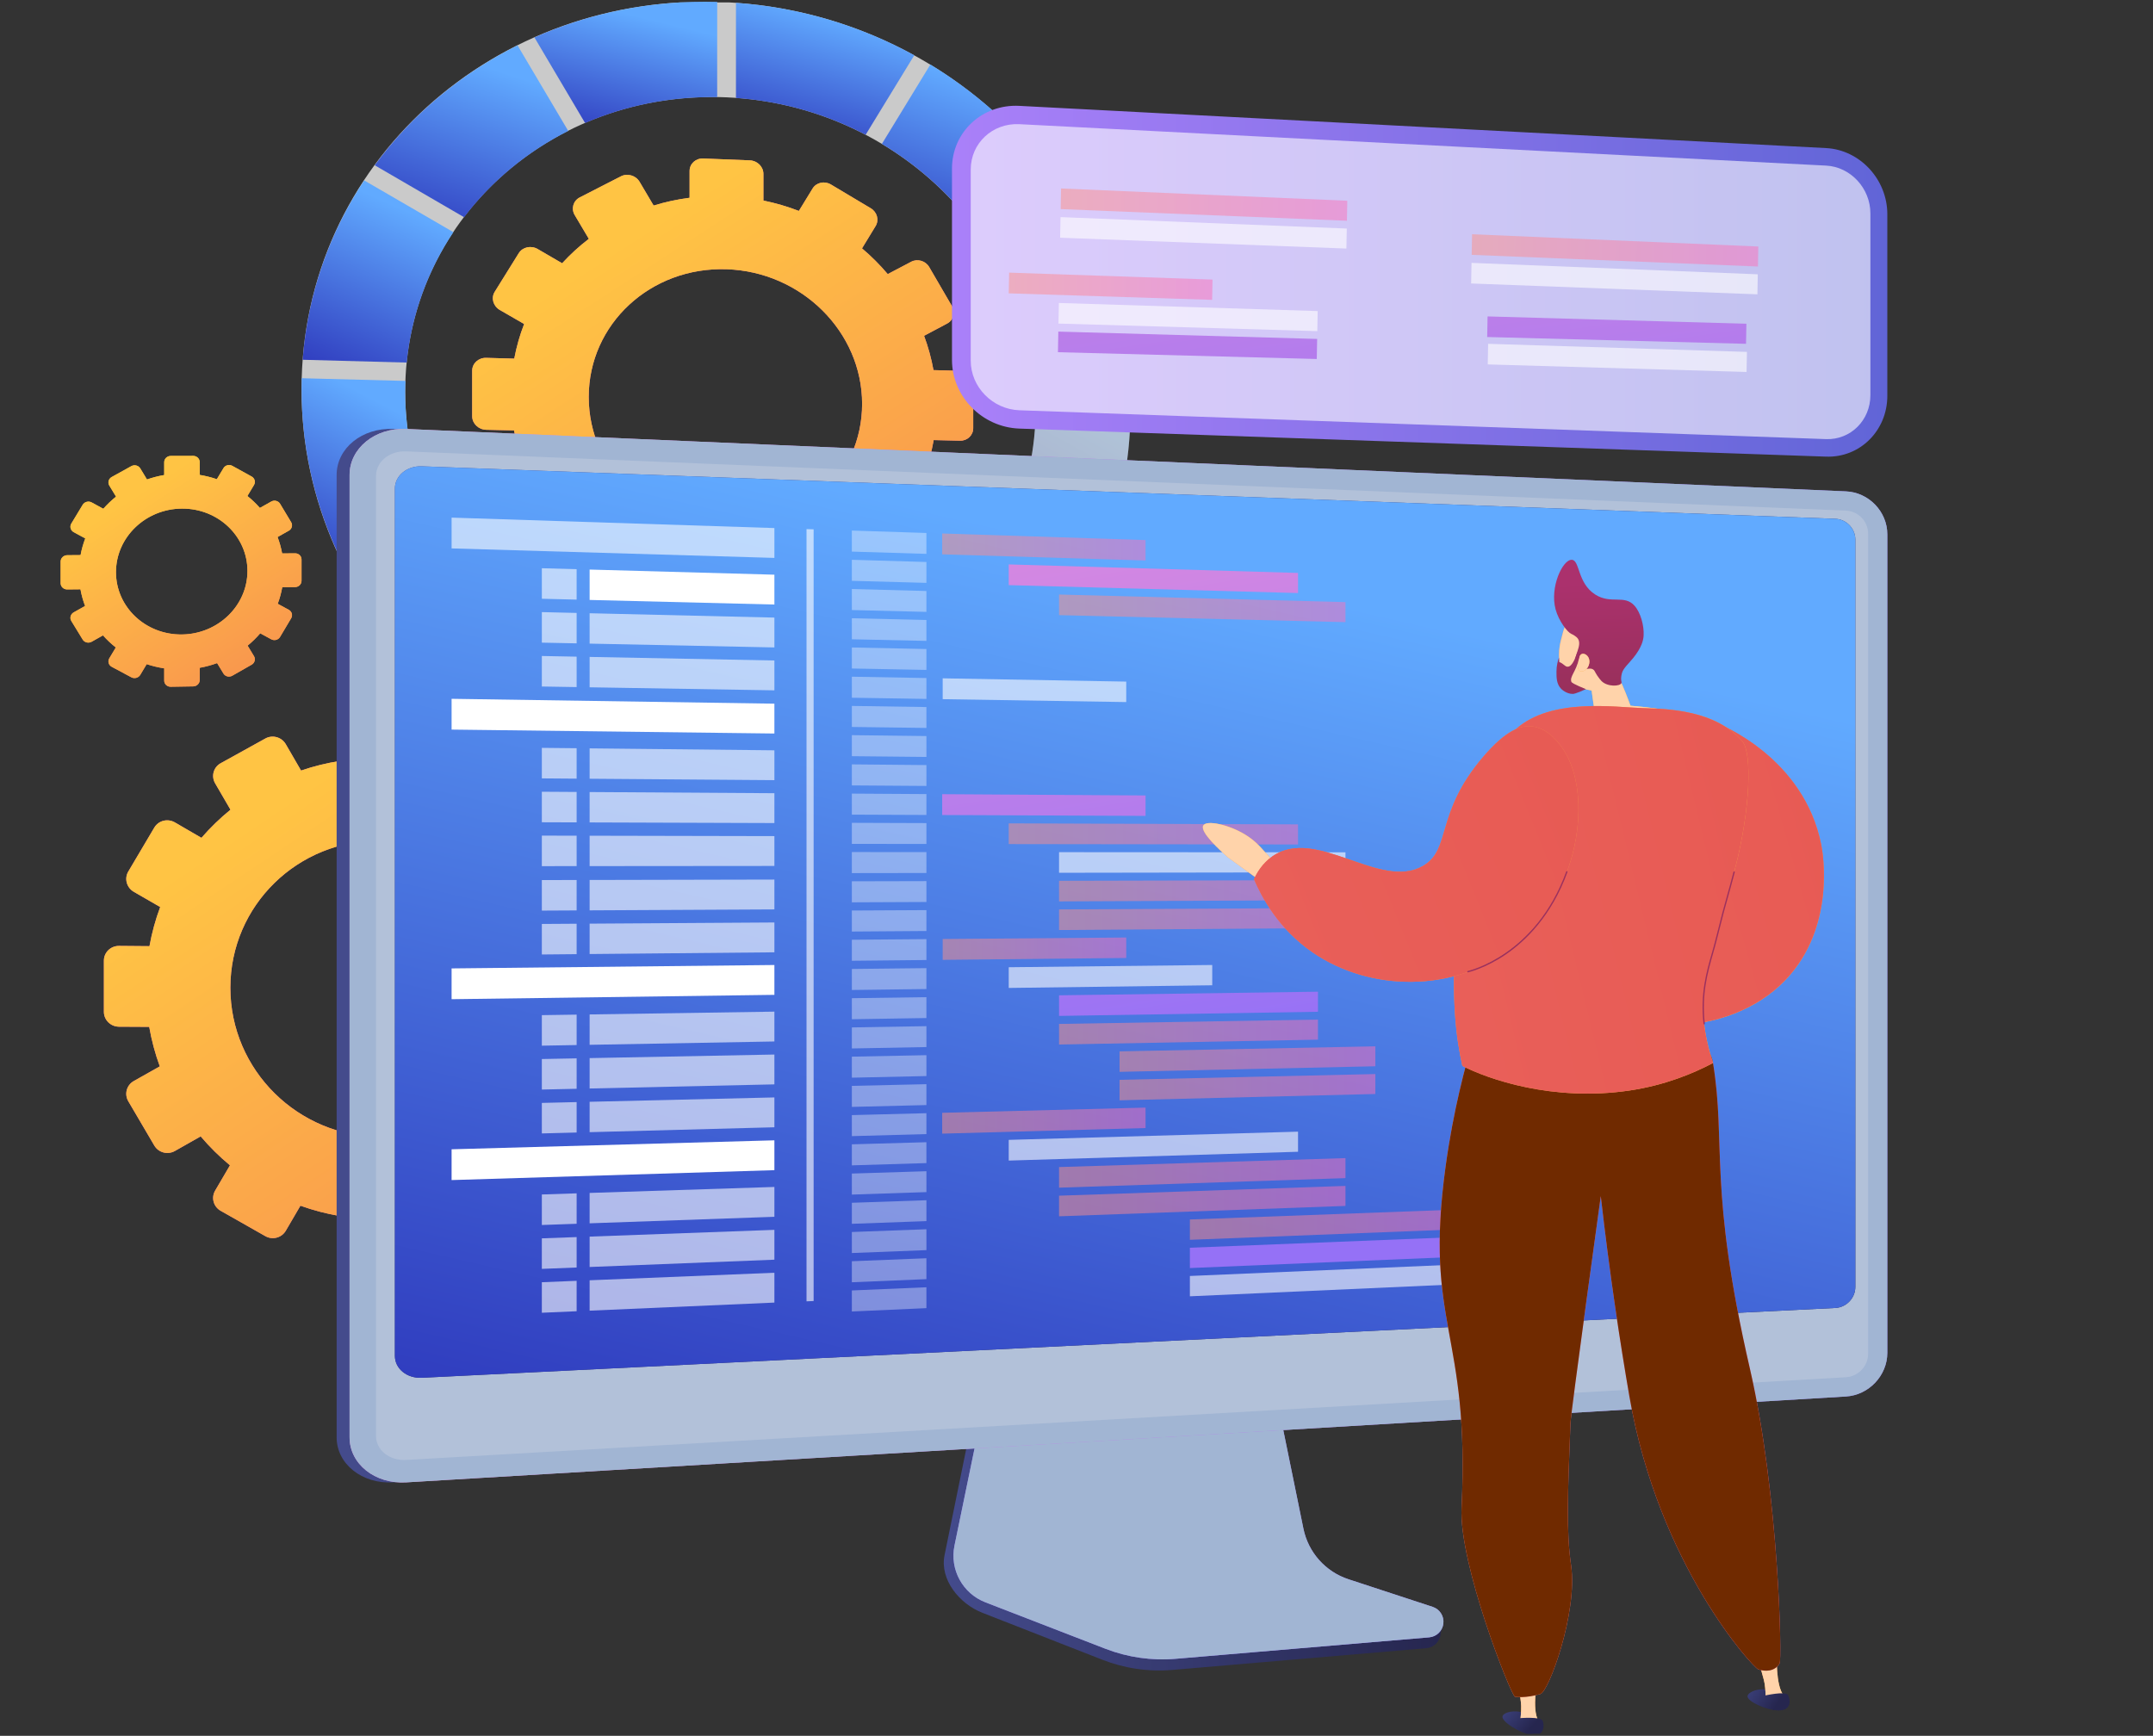
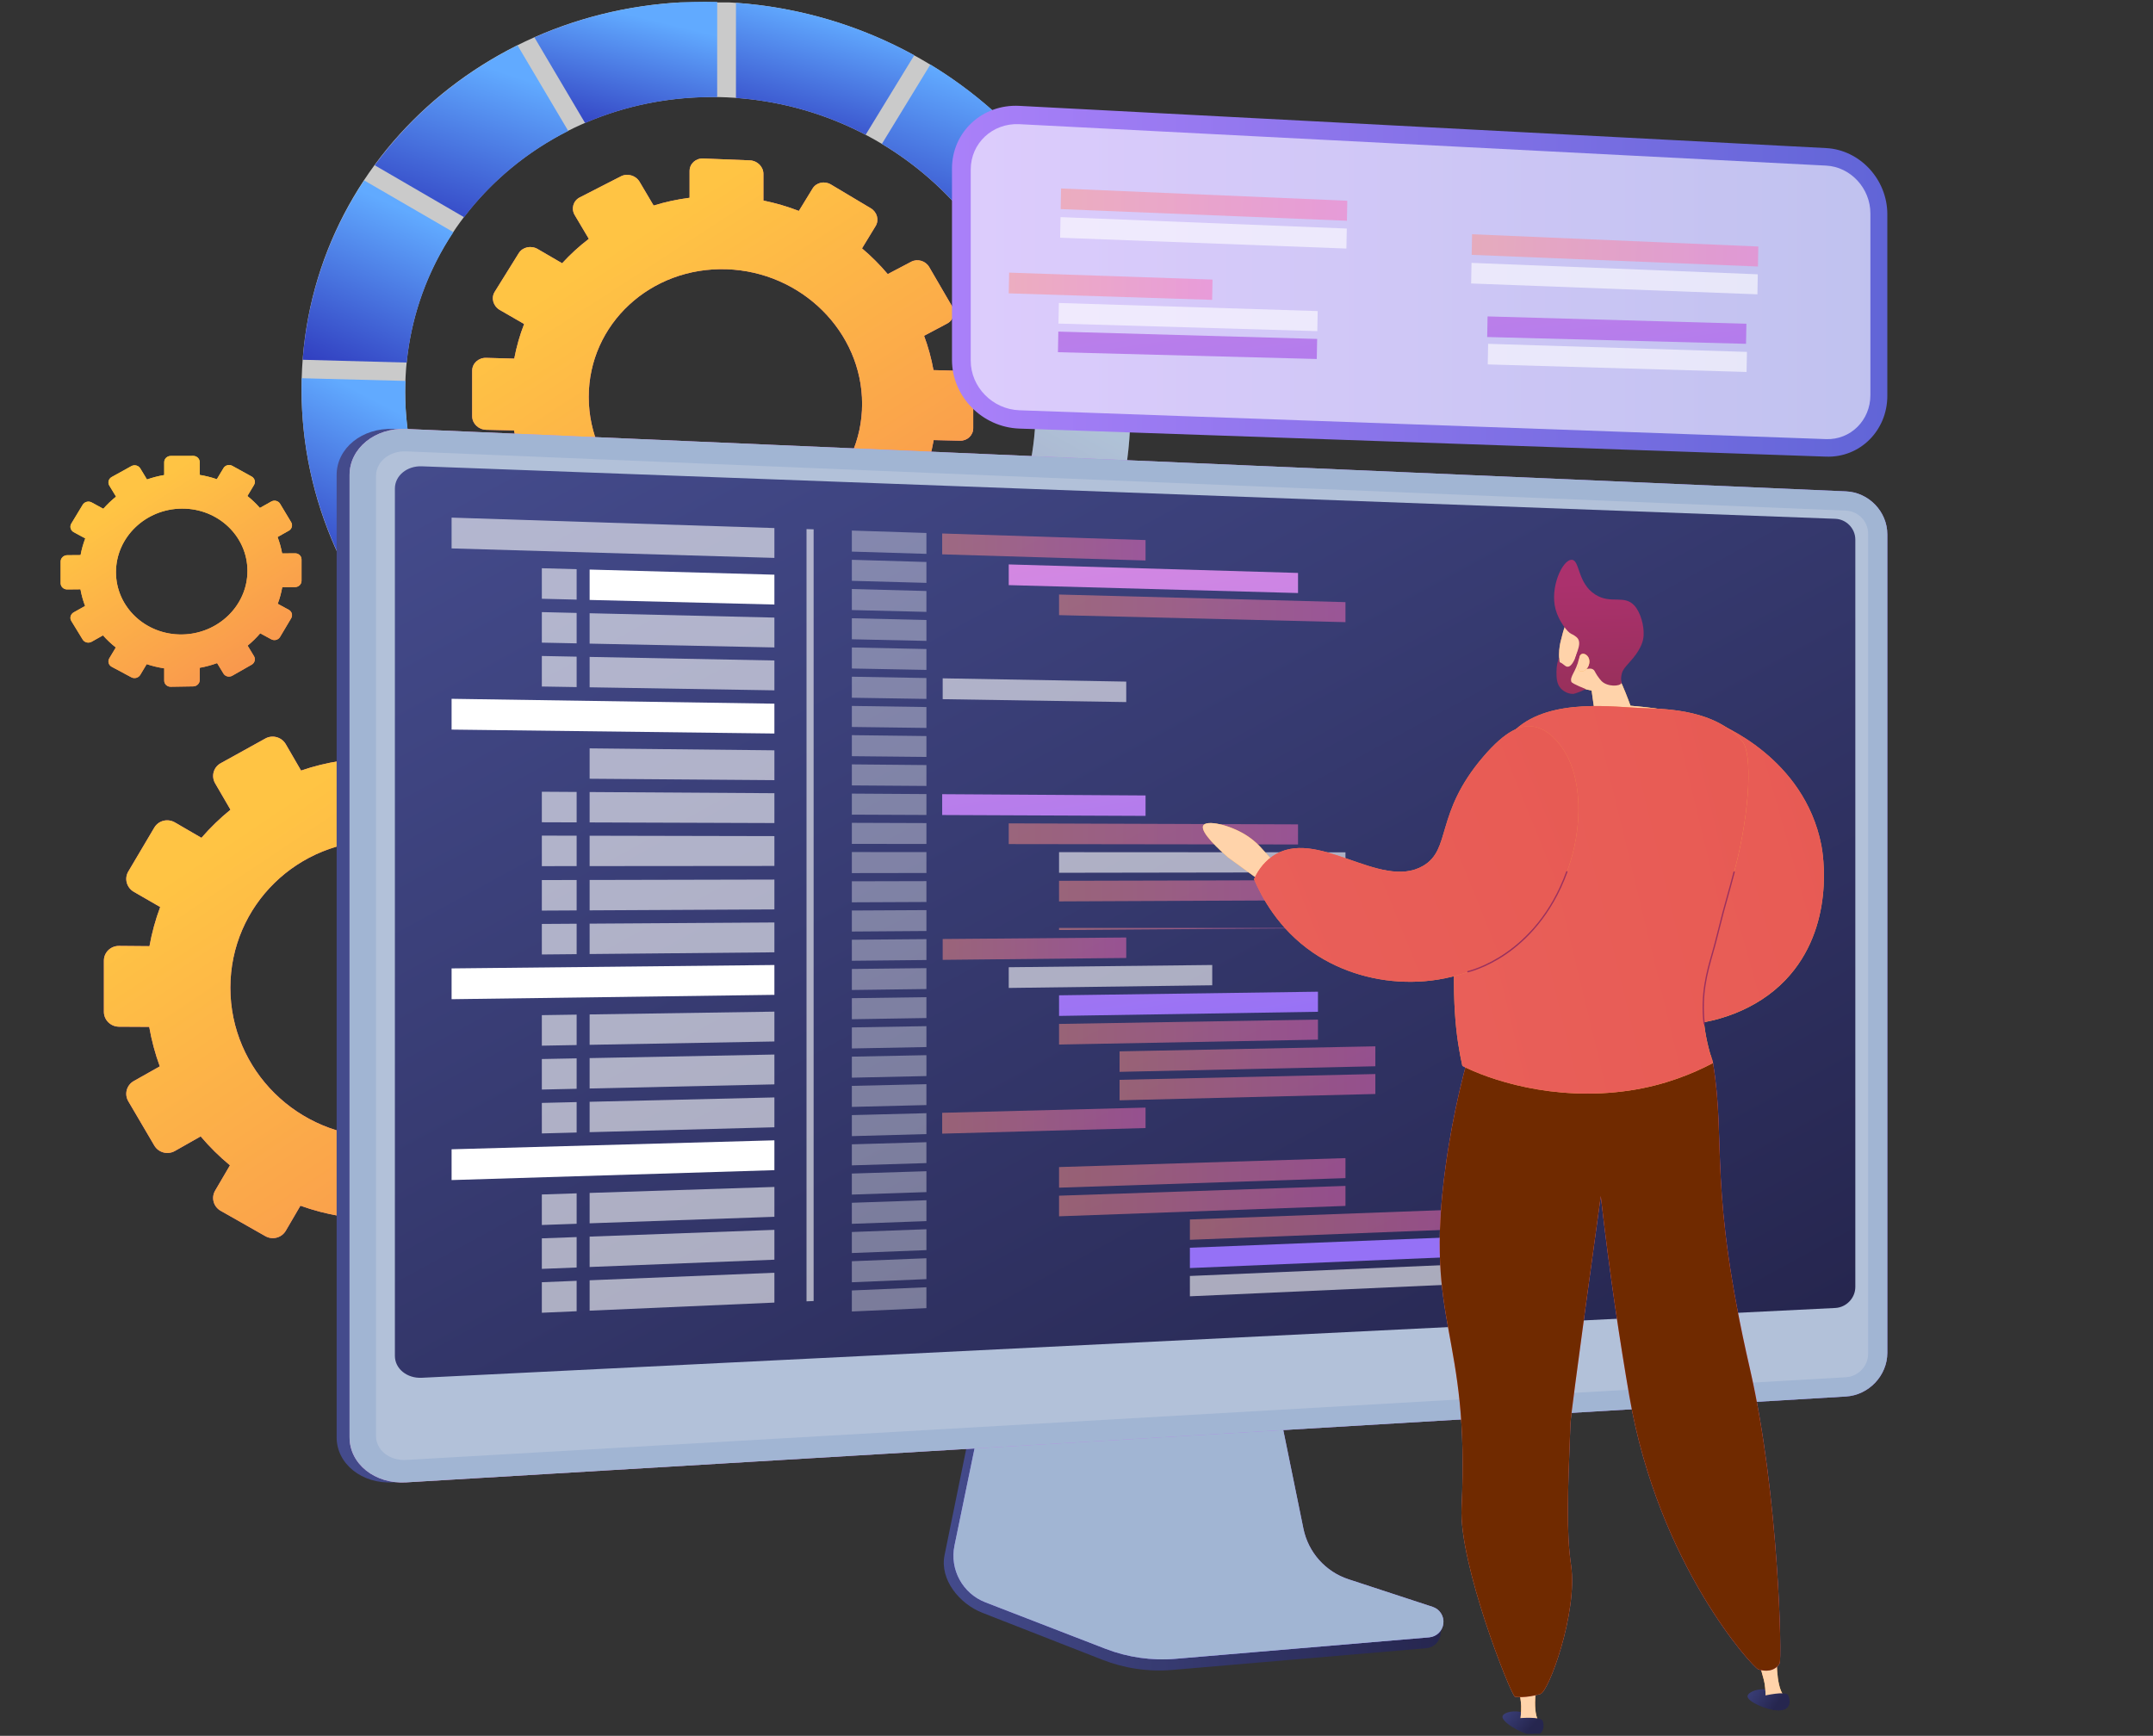
<svg xmlns="http://www.w3.org/2000/svg" width="475" height="383" viewBox="0 0 475 383" fill="none">
  <rect x="0" y="0" width="475" height="383" fill="#333333" stroke="none" />
  <g clip-path="url(#clip0_339_98917)">
    <path d="M140.678 209.672L134.191 209.617C133.669 206.68 132.907 203.823 131.901 201.078L137.528 197.89C139.063 197.02 139.589 195.064 138.702 193.52L133.155 183.854C132.267 182.307 130.3 181.755 128.76 182.622L123.06 185.833C121.159 183.564 119.068 181.457 116.805 179.54L120.112 173.88C121.004 172.354 120.474 170.378 118.93 169.467L109.252 163.754C107.701 162.839 105.717 163.335 104.821 164.864L101.493 170.541C98.738 169.507 95.865 168.711 92.907 168.153V161.503C92.907 159.717 91.448 158.245 89.646 158.215L78.359 158.025C76.55 157.995 75.083 159.421 75.083 161.212V167.882C72.104 168.352 69.206 169.064 66.421 170.021L63.05 164.205C62.142 162.636 60.128 162.071 58.551 162.944L48.678 168.409C47.096 169.285 46.553 171.269 47.467 172.84L50.85 178.659C48.535 180.537 46.394 182.614 44.444 184.863L38.583 181.461C36.995 180.539 34.965 181.048 34.047 182.597L28.305 192.297C27.385 193.849 27.931 195.854 29.523 196.772L35.343 200.132C34.304 202.901 33.517 205.791 32.977 208.769L26.255 208.712C24.415 208.697 22.922 210.148 22.922 211.954V223.249C22.922 225.055 24.415 226.527 26.255 226.537L32.923 226.573C33.448 229.575 34.227 232.492 35.256 235.292L29.523 238.522C27.931 239.419 27.385 241.415 28.305 242.981L34.048 252.76C34.965 254.322 36.996 254.859 38.583 253.959L44.273 250.735C46.234 253.049 48.399 255.186 50.736 257.126L47.467 262.703C46.553 264.261 47.096 266.253 48.678 267.151L58.551 272.753C60.128 273.647 62.142 273.11 63.051 271.554L66.278 266.029C69.107 267.049 72.053 267.816 75.083 268.335V274.714C75.083 276.504 76.55 277.951 78.359 277.946L89.647 277.912C91.448 277.907 92.907 276.455 92.907 274.67V268.31C95.916 267.784 98.836 267.013 101.634 265.993L104.821 271.473C105.717 273.015 107.701 273.539 109.252 272.645L118.93 267.066C120.475 266.176 121.004 264.207 120.112 262.669L116.917 257.156C119.202 255.241 121.315 253.133 123.227 250.854L128.76 254.047C130.3 254.935 132.267 254.411 133.156 252.876L138.703 243.286C139.589 241.755 139.063 239.791 137.528 238.9L131.985 235.683C132.982 232.935 133.736 230.074 134.243 227.127L140.678 227.162C142.448 227.172 143.883 225.745 143.883 223.975V212.904C143.883 211.134 142.448 209.687 140.678 209.672ZM84.008 185.477C102.181 185.701 116.833 200.439 116.833 218.397C116.833 236.354 102.181 250.89 84.008 250.863C65.725 250.836 50.823 236.096 50.823 217.941C50.823 199.786 65.725 185.252 84.008 185.477Z" fill="url(#paint0_linear_339_98917)" />
    <path d="M140.678 209.672L134.191 209.617C133.669 206.68 132.907 203.823 131.901 201.078L137.528 197.89C139.063 197.02 139.589 195.064 138.702 193.52L133.155 183.854C132.267 182.307 130.3 181.755 128.76 182.622L123.06 185.833C121.159 183.564 119.068 181.457 116.805 179.54L120.112 173.88C121.004 172.354 120.474 170.378 118.93 169.467L109.252 163.754C107.701 162.839 105.717 163.335 104.821 164.864L101.493 170.541C98.738 169.507 95.865 168.711 92.907 168.153V161.503C92.907 159.717 91.448 158.245 89.646 158.215L78.359 158.025C76.55 157.995 75.083 159.421 75.083 161.212V167.882C72.104 168.352 69.206 169.064 66.421 170.021L63.05 164.205C62.142 162.636 60.128 162.071 58.551 162.944L48.678 168.409C47.096 169.285 46.553 171.269 47.467 172.84L50.85 178.659C48.535 180.537 46.394 182.614 44.444 184.863L38.583 181.461C36.995 180.539 34.965 181.048 34.047 182.597L28.305 192.297C27.385 193.849 27.931 195.854 29.523 196.772L35.343 200.132C34.304 202.901 33.517 205.791 32.977 208.769L26.255 208.712C24.415 208.697 22.922 210.148 22.922 211.954V223.249C22.922 225.055 24.415 226.527 26.255 226.537L32.923 226.573C33.448 229.575 34.227 232.492 35.256 235.292L29.523 238.522C27.931 239.419 27.385 241.415 28.305 242.981L34.048 252.76C34.965 254.322 36.996 254.859 38.583 253.959L44.273 250.735C46.234 253.049 48.399 255.186 50.736 257.126L47.467 262.703C46.553 264.261 47.096 266.253 48.678 267.151L58.551 272.753C60.128 273.647 62.142 273.11 63.051 271.554L66.278 266.029C69.107 267.049 72.053 267.816 75.083 268.335V274.714C75.083 276.504 76.55 277.951 78.359 277.946L89.647 277.912C91.448 277.907 92.907 276.455 92.907 274.67V268.31C95.916 267.784 98.836 267.013 101.634 265.993L104.821 271.473C105.717 273.015 107.701 273.539 109.252 272.645L118.93 267.066C120.475 266.176 121.004 264.207 120.112 262.669L116.917 257.156C119.202 255.241 121.315 253.133 123.227 250.854L128.76 254.047C130.3 254.935 132.267 254.411 133.156 252.876L138.703 243.286C139.589 241.755 139.063 239.791 137.528 238.9L131.985 235.683C132.982 232.935 133.736 230.074 134.243 227.127L140.678 227.162C142.448 227.172 143.883 225.745 143.883 223.975V212.904C143.883 211.134 142.448 209.687 140.678 209.672ZM84.008 185.477C102.181 185.701 116.833 200.439 116.833 218.397C116.833 236.354 102.181 250.89 84.008 250.863C65.725 250.836 50.823 236.096 50.823 217.941C50.823 199.786 65.725 185.252 84.008 185.477Z" fill="url(#paint1_linear_339_98917)" />
    <path d="M211.816 81.825L205.946 81.664C205.473 79.065 204.783 76.532 203.871 74.094L208.966 71.386C210.355 70.647 210.831 68.933 210.029 67.556L205.007 58.929C204.203 57.548 202.42 57.022 201.025 57.757L195.856 60.479C194.131 58.44 192.233 56.539 190.178 54.802L193.18 49.871C193.99 48.542 193.509 46.787 192.107 45.95L183.312 40.702C181.901 39.861 180.096 40.258 179.28 41.59L176.25 46.54C173.739 45.569 171.121 44.805 168.423 44.249V38.364C168.423 36.785 167.091 35.451 165.448 35.385L155.134 34.972C153.479 34.906 152.137 36.138 152.137 37.725V43.637C149.41 43.991 146.756 44.563 144.204 45.353L141.113 40.122C140.28 38.711 138.432 38.167 136.985 38.907L127.914 43.552C126.459 44.297 125.96 46.049 126.801 47.464L129.912 52.702C127.784 54.324 125.814 56.127 124.02 58.087L118.623 54.946C117.161 54.094 115.289 54.506 114.444 55.866L109.146 64.385C108.297 65.75 108.801 67.544 110.27 68.392L115.638 71.489C114.68 73.934 113.954 76.491 113.456 79.13L107.254 78.96C105.555 78.913 104.176 80.179 104.176 81.788V91.845C104.176 93.454 105.555 94.789 107.254 94.828L113.407 94.97C113.891 97.649 114.609 100.256 115.558 102.764L110.27 105.548C108.801 106.322 108.297 108.091 109.146 109.498L114.444 118.285C115.289 119.687 117.161 120.193 118.623 119.416L123.862 116.63C125.667 118.715 127.658 120.645 129.807 122.4L126.801 127.31C125.961 128.683 126.459 130.46 127.914 131.278L136.986 136.38C138.432 137.193 140.28 136.742 141.113 135.373L144.073 130.513C146.665 131.454 149.364 132.173 152.137 132.673V138.326C152.137 139.913 153.48 141.214 155.134 141.231L165.448 141.338C167.092 141.355 168.423 140.088 168.423 138.508V132.881C171.167 132.454 173.829 131.81 176.378 130.944L179.28 135.83C180.096 137.204 181.901 137.691 183.312 136.921L192.107 132.117C193.51 131.351 193.99 129.62 193.18 128.25L190.279 123.34C192.354 121.68 194.273 119.85 196.008 117.864L201.025 120.76C202.421 121.565 204.203 121.129 205.007 119.788L210.029 111.415C210.831 110.078 210.355 108.34 208.966 107.532L203.948 104.611C204.85 102.204 205.533 99.692 205.992 97.102L211.816 97.237C213.417 97.273 214.714 96.039 214.714 94.48V84.728C214.714 83.168 213.417 81.868 211.816 81.825ZM160.298 59.407C176.876 59.958 190.202 73.256 190.202 89.113C190.202 104.97 176.876 117.597 160.298 117.314C143.566 117.028 129.886 103.721 129.886 87.594C129.886 71.468 143.566 58.85 160.298 59.407Z" fill="url(#paint2_linear_339_98917)" />
    <path d="M211.816 81.825L205.946 81.664C205.473 79.065 204.783 76.532 203.871 74.094L208.966 71.386C210.355 70.647 210.831 68.933 210.029 67.556L205.007 58.929C204.203 57.548 202.42 57.022 201.025 57.757L195.856 60.479C194.131 58.44 192.233 56.539 190.178 54.802L193.18 49.871C193.99 48.542 193.509 46.787 192.107 45.95L183.312 40.702C181.901 39.861 180.096 40.258 179.28 41.59L176.25 46.54C173.739 45.569 171.121 44.805 168.423 44.249V38.364C168.423 36.785 167.091 35.451 165.448 35.385L155.134 34.972C153.479 34.906 152.137 36.138 152.137 37.725V43.637C149.41 43.991 146.756 44.563 144.204 45.353L141.113 40.122C140.28 38.711 138.432 38.167 136.985 38.907L127.914 43.552C126.459 44.297 125.96 46.049 126.801 47.464L129.912 52.702C127.784 54.324 125.814 56.127 124.02 58.087L118.623 54.946C117.161 54.094 115.289 54.506 114.444 55.866L109.146 64.385C108.297 65.75 108.801 67.544 110.27 68.392L115.638 71.489C114.68 73.934 113.954 76.491 113.456 79.13L107.254 78.96C105.555 78.913 104.176 80.179 104.176 81.788V91.845C104.176 93.454 105.555 94.789 107.254 94.828L113.407 94.97C113.891 97.649 114.609 100.256 115.558 102.764L110.27 105.548C108.801 106.322 108.297 108.091 109.146 109.498L114.444 118.285C115.289 119.687 117.161 120.193 118.623 119.416L123.862 116.63C125.667 118.715 127.658 120.645 129.807 122.4L126.801 127.31C125.961 128.683 126.459 130.46 127.914 131.278L136.986 136.38C138.432 137.193 140.28 136.742 141.113 135.373L144.073 130.513C146.665 131.454 149.364 132.173 152.137 132.673V138.326C152.137 139.913 153.48 141.214 155.134 141.231L165.448 141.338C167.092 141.355 168.423 140.088 168.423 138.508V132.881C171.167 132.454 173.829 131.81 176.378 130.944L179.28 135.83C180.096 137.204 181.901 137.691 183.312 136.921L192.107 132.117C193.51 131.351 193.99 129.62 193.18 128.25L190.279 123.34C192.354 121.68 194.273 119.85 196.008 117.864L201.025 120.76C202.421 121.565 204.203 121.129 205.007 119.788L210.029 111.415C210.831 110.078 210.355 108.34 208.966 107.532L203.948 104.611C204.85 102.204 205.533 99.692 205.992 97.102L211.816 97.237C213.417 97.273 214.714 96.039 214.714 94.48V84.728C214.714 83.168 213.417 81.868 211.816 81.825ZM160.298 59.407C176.876 59.958 190.202 73.256 190.202 89.113C190.202 104.97 176.876 117.597 160.298 117.314C143.566 117.028 129.886 103.721 129.886 87.594C129.886 71.468 143.566 58.85 160.298 59.407Z" fill="url(#paint3_linear_339_98917)" />
    <path opacity="0.74" d="M160.299 0.497C109.11 -2.049 66.526 36.142 66.526 85.867C66.526 135.591 109.111 175.93 160.299 175.965C210.064 176 249.401 137.725 249.401 90.478C249.401 43.23 210.064 2.972 160.299 0.497ZM160.299 154.986C121.484 154.731 89.394 124.041 89.394 86.443C89.394 48.845 121.484 19.774 160.299 21.476C198.29 23.143 228.5 53.786 228.5 89.951C228.5 126.116 198.29 155.235 160.299 154.986Z" fill="white" />
    <path d="M98.113 119.055L78.416 129.465C86.088 142.615 97.066 153.75 110.215 161.825L121.437 143.473C111.775 137.277 103.727 128.892 98.113 119.055Z" fill="url(#paint4_linear_339_98917)" />
    <path d="M216.391 52.021L234.697 42.368C227.189 31.084 217.12 21.43 205.259 14.238L194.562 31.755C203.259 36.962 210.708 43.897 216.391 52.021Z" fill="url(#paint5_linear_339_98917)" />
    <path d="M102.392 47.928C108.429 39.996 116.282 33.481 125.366 28.89L114.18 10.004C101.614 16.279 90.811 25.36 82.673 36.464L102.392 47.928Z" fill="url(#paint6_linear_339_98917)" />
    <path d="M89.394 86.443C89.394 85.639 89.429 84.843 89.459 84.046L66.561 83.454C66.539 84.255 66.526 85.059 66.526 85.866C66.526 100.164 70.091 113.743 76.407 125.828L96.188 115.399C91.841 106.571 89.394 96.754 89.394 86.443Z" fill="url(#paint7_linear_339_98917)" />
    <path opacity="0.25" d="M228.5 89.951C228.5 99.869 226.234 109.221 222.192 117.58L240.433 128.186C246.177 116.849 249.401 104.063 249.401 90.478C249.401 89.711 249.39 88.947 249.37 88.184L228.441 87.643C228.468 88.411 228.5 89.177 228.5 89.951Z" fill="url(#paint8_linear_339_98917)" />
    <path opacity="0.25" d="M220.396 121.05C215.136 130.411 207.541 138.364 198.335 144.217L209.019 162.278C221.373 154.593 231.554 144.043 238.598 131.61L220.396 121.05Z" fill="url(#paint9_linear_339_98917)" />
    <path d="M218.604 55.37C223.836 63.864 227.211 73.5 228.192 83.735L249.174 84.302C248.169 70.394 243.798 57.278 236.834 45.735L218.604 55.37Z" fill="url(#paint10_linear_339_98917)" />
    <path opacity="0.25" d="M158.228 154.922C146.219 154.505 134.902 151.178 125.032 145.624L113.846 163.943C127.056 171.275 142.2 175.585 158.227 175.939L158.228 154.922Z" fill="url(#paint11_linear_339_98917)" />
    <path opacity="0.25" d="M194.884 146.259C185.34 151.56 174.269 154.692 162.368 154.949V175.942C178.216 175.614 192.935 171.406 205.576 164.31L194.884 146.259Z" fill="url(#paint12_linear_339_98917)" />
    <path d="M129.083 27.145C137.954 23.312 147.832 21.272 158.227 21.436V0.419C143.82 0.01 130.126 2.834 117.907 8.251L129.083 27.145Z" fill="url(#paint13_linear_339_98917)" />
    <path d="M89.727 79.999C90.786 69.422 94.421 59.644 100.03 51.224L80.343 39.803C72.711 51.344 67.889 64.812 66.777 79.379L89.727 79.999Z" fill="url(#paint14_linear_339_98917)" />
    <path d="M162.369 21.617C172.68 22.36 182.368 25.225 190.979 29.739L201.709 12.191C189.972 5.746 176.628 1.638 162.369 0.625V21.617Z" fill="url(#paint15_linear_339_98917)" />
    <path d="M65.11 122.088L62.246 122.112C62.016 120.865 61.68 119.655 61.236 118.494L63.719 117.095C64.397 116.713 64.629 115.876 64.238 115.225L61.789 111.152C61.398 110.5 60.529 110.281 59.85 110.662L57.337 112.072C56.499 111.121 55.577 110.241 54.58 109.443L56.037 107.009C56.43 106.353 56.197 105.516 55.516 105.141L51.252 102.788C50.57 102.412 49.696 102.639 49.302 103.296L47.837 105.736C46.625 105.318 45.361 105.002 44.06 104.789V101.963C44.06 101.204 43.418 100.59 42.626 100.592L37.667 100.603C36.872 100.605 36.228 101.223 36.228 101.983V104.815C34.92 105.038 33.649 105.364 32.426 105.792L30.948 103.35C30.549 102.692 29.666 102.468 28.975 102.851L24.648 105.248C23.954 105.632 23.717 106.478 24.117 107.137L25.599 109.578C24.585 110.393 23.647 111.29 22.794 112.259L20.227 110.861C19.532 110.482 18.644 110.713 18.242 111.377L15.73 115.531C15.329 116.196 15.567 117.041 16.263 117.419L18.809 118.8C18.355 119.981 18.01 121.212 17.774 122.478L14.834 122.502C14.03 122.509 13.377 123.134 13.377 123.9V128.684C13.377 129.45 14.03 130.063 14.834 130.055L17.751 130.025C17.98 131.294 18.321 132.524 18.771 133.705L16.263 135.112C15.567 135.502 15.329 136.352 15.73 137.009L18.242 141.117C18.644 141.773 19.532 141.987 20.227 141.596L22.718 140.193C23.577 141.162 24.525 142.054 25.549 142.862L24.117 145.248C23.717 145.915 23.954 146.756 24.648 147.127L28.975 149.444C29.666 149.814 30.549 149.574 30.948 148.908L32.364 146.543C33.605 146.959 34.898 147.266 36.228 147.469V150.177C36.228 150.937 36.872 151.543 37.667 151.53L42.626 151.449C43.418 151.436 44.06 150.81 44.06 150.052V147.349C45.383 147.107 46.668 146.762 47.899 146.311L49.302 148.621C49.696 149.271 50.57 149.482 51.252 149.093L55.516 146.661C56.197 146.273 56.43 145.432 56.037 144.783L54.629 142.458C55.636 141.629 56.567 140.719 57.41 139.736L59.85 141.06C60.53 141.428 61.398 141.192 61.789 140.533L64.238 136.415C64.629 135.757 64.397 134.924 63.719 134.555L61.273 133.222C61.713 132.046 62.045 130.823 62.27 129.565L65.11 129.536C65.892 129.528 66.525 128.91 66.525 128.156V123.441C66.525 122.688 65.892 122.082 65.11 122.088ZM40.148 112.218C48.14 112.175 54.592 118.332 54.592 125.971C54.592 133.61 48.14 139.887 40.148 139.993C32.121 140.098 25.587 133.942 25.587 126.241C25.587 118.54 32.121 112.262 40.148 112.218Z" fill="url(#paint16_linear_339_98917)" />
    <path d="M65.11 122.088L62.246 122.112C62.016 120.865 61.68 119.655 61.236 118.494L63.719 117.095C64.397 116.713 64.629 115.876 64.238 115.225L61.789 111.152C61.398 110.5 60.529 110.281 59.85 110.662L57.337 112.072C56.499 111.121 55.577 110.241 54.58 109.443L56.037 107.009C56.43 106.353 56.197 105.516 55.516 105.141L51.252 102.788C50.57 102.412 49.696 102.639 49.302 103.296L47.837 105.736C46.625 105.318 45.361 105.002 44.06 104.789V101.963C44.06 101.204 43.418 100.59 42.626 100.592L37.667 100.603C36.872 100.605 36.228 101.223 36.228 101.983V104.815C34.92 105.038 33.649 105.364 32.426 105.792L30.948 103.35C30.549 102.692 29.666 102.468 28.975 102.851L24.648 105.248C23.954 105.632 23.717 106.478 24.117 107.137L25.599 109.578C24.585 110.393 23.647 111.29 22.794 112.259L20.227 110.861C19.532 110.482 18.644 110.713 18.242 111.377L15.73 115.531C15.329 116.196 15.567 117.041 16.263 117.419L18.809 118.8C18.355 119.981 18.01 121.212 17.774 122.478L14.834 122.502C14.03 122.509 13.377 123.134 13.377 123.9V128.684C13.377 129.45 14.03 130.063 14.834 130.055L17.751 130.025C17.98 131.294 18.321 132.524 18.771 133.705L16.263 135.112C15.567 135.502 15.329 136.352 15.73 137.009L18.242 141.117C18.644 141.773 19.532 141.987 20.227 141.596L22.718 140.193C23.577 141.162 24.525 142.054 25.549 142.862L24.117 145.248C23.717 145.915 23.954 146.756 24.648 147.127L28.975 149.444C29.666 149.814 30.549 149.574 30.948 148.908L32.364 146.543C33.605 146.959 34.898 147.266 36.228 147.469V150.177C36.228 150.937 36.872 151.543 37.667 151.53L42.626 151.449C43.418 151.436 44.06 150.81 44.06 150.052V147.349C45.383 147.107 46.668 146.762 47.899 146.311L49.302 148.621C49.696 149.271 50.57 149.482 51.252 149.093L55.516 146.661C56.197 146.273 56.43 145.432 56.037 144.783L54.629 142.458C55.636 141.629 56.567 140.719 57.41 139.736L59.85 141.06C60.53 141.428 61.398 141.192 61.789 140.533L64.238 136.415C64.629 135.757 64.397 134.924 63.719 134.555L61.273 133.222C61.713 132.046 62.045 130.823 62.27 129.565L65.11 129.536C65.892 129.528 66.525 128.91 66.525 128.156V123.441C66.525 122.688 65.892 122.082 65.11 122.088ZM40.148 112.218C48.14 112.175 54.592 118.332 54.592 125.971C54.592 133.61 48.14 139.887 40.148 139.993C32.121 140.098 25.587 133.942 25.587 126.241C25.587 118.54 32.121 112.262 40.148 112.218Z" fill="url(#paint17_linear_339_98917)" />
    <path d="M296.885 350.687C291.798 348.999 287.996 344.68 286.924 339.37L279.519 302.706L216.181 304.956L208.386 343.152C207.294 348.502 211.664 353.868 216.697 355.838L243.197 366.212C248.125 368.141 253.423 368.91 258.689 368.459L314.692 363.666C316.329 363.526 317.642 362.238 317.833 360.586C318.023 358.935 319.17 357.08 317.609 356.562L296.885 350.687Z" fill="url(#paint18_linear_339_98917)" />
    <path d="M297.512 348.458C292.43 346.791 288.632 342.525 287.561 337.283L280.164 301.08L218.369 303.304L210.582 341.02C209.491 346.302 212.377 351.599 217.405 353.544L243.878 363.787C248.802 365.692 254.094 366.451 259.355 366.006L315.301 361.273C316.936 361.135 318.248 359.863 318.439 358.232C318.629 356.601 317.645 355.061 316.086 354.55L297.512 348.458Z" fill="url(#paint19_linear_339_98917)" />
    <path d="M297.512 348.458C292.43 346.791 288.632 342.525 287.561 337.283L280.164 301.08L218.369 303.304L210.582 341.02C209.491 346.302 212.377 351.599 217.405 353.544L243.878 363.787C248.802 365.692 254.094 366.451 259.355 366.006L315.301 361.273C316.936 361.135 318.248 359.863 318.439 358.232C318.629 356.601 317.645 355.061 316.086 354.55L297.512 348.458Z" fill="#A1B5D3" />
    <path d="M86.757 327.076C79.889 327.486 74.269 323.028 74.269 317.136V104.791C74.269 98.9 79.889 94.35 86.757 94.648L405.781 116.744C410.824 116.963 413.53 112.89 413.53 117.901V298.499C413.53 303.509 409.447 307.83 404.404 308.13L86.757 327.076Z" fill="url(#paint20_linear_339_98917)" />
    <path d="M89.612 327.076C82.743 327.486 77.124 323.028 77.124 317.136V104.791C77.124 98.9 82.743 94.35 89.612 94.648L407.258 108.418C412.301 108.636 416.384 112.89 416.384 117.901V298.499C416.384 303.509 412.301 307.829 407.258 308.13L89.612 327.076Z" fill="url(#paint21_linear_339_98917)" />
    <path d="M89.612 327.076C82.743 327.486 77.124 323.028 77.124 317.136V104.791C77.124 98.9 82.743 94.35 89.612 94.648L407.258 108.418C412.301 108.636 416.384 112.89 416.384 117.901V298.499C416.384 303.509 412.301 307.829 407.258 308.13L89.612 327.076Z" fill="#A1B5D3" />
    <path opacity="0.3" d="M407.259 112.667L89.613 99.594C85.941 99.442 82.955 101.87 82.955 105.016V270.164V316.815C82.955 319.961 85.941 322.34 89.613 322.129L407.259 303.879C409.962 303.724 412.147 301.419 412.147 298.731V257.447V117.737C412.147 115.048 409.962 112.779 407.259 112.667Z" fill="#D8DEE8" />
    <path d="M404.899 288.598L93.055 303.999C89.782 304.16 87.122 301.995 87.122 299.163V107.797C87.122 104.965 89.782 102.768 93.055 102.889L404.899 114.47C407.346 114.561 409.326 116.613 409.326 119.054V283.96C409.326 286.4 407.346 288.477 404.899 288.598Z" fill="url(#paint22_linear_339_98917)" />
-     <path d="M404.899 288.598L93.055 303.999C89.782 304.16 87.122 301.995 87.122 299.163V107.797C87.122 104.965 89.782 102.768 93.055 102.889L404.899 114.47C407.346 114.561 409.326 116.613 409.326 119.054V283.96C409.326 286.4 407.346 288.477 404.899 288.598Z" fill="url(#paint23_linear_339_98917)" />
    <path opacity="0.6" d="M170.849 123.099L99.631 121.003V114.209L170.849 116.514V123.099Z" fill="white" />
    <path opacity="0.36" d="M204.387 122.206L187.936 121.708V117.067L204.387 117.599V122.206Z" fill="white" />
    <path opacity="0.36" d="M204.387 128.607L187.936 128.157V123.516L204.387 124V128.607Z" fill="white" />
    <path d="M286.375 130.853L222.549 129.105V124.536L286.375 126.416V130.853Z" fill="url(#paint24_linear_339_98917)" />
    <path opacity="0.5" d="M296.841 137.273L233.649 135.725V131.179L296.841 132.858V137.273Z" fill="url(#paint25_linear_339_98917)" />
    <path opacity="0.36" d="M204.387 135.009L187.936 134.606V129.964L204.387 130.402V135.009Z" fill="white" />
    <path opacity="0.36" d="M204.388 141.41L187.937 141.054V136.413L204.388 136.803V141.41Z" fill="white" />
    <path opacity="0.36" d="M204.388 147.811L187.937 147.503V142.862L204.388 143.204V147.811Z" fill="white" />
    <path opacity="0.36" d="M204.388 154.212L187.937 153.951V149.31L204.388 149.604V154.212Z" fill="white" />
    <path opacity="0.6" d="M248.473 154.909L207.978 154.269V149.669L248.473 150.394V154.909Z" fill="white" />
    <path opacity="0.36" d="M204.388 160.613L187.937 160.4V155.759L204.388 156.006V160.613Z" fill="white" />
    <path opacity="0.36" d="M204.388 167.014L187.937 166.849V162.208L204.388 162.407V167.014Z" fill="white" />
    <path opacity="0.36" d="M204.388 173.415L187.937 173.298V168.656L204.388 168.808V173.415Z" fill="white" />
    <path opacity="0.36" d="M204.388 179.817L187.937 179.747V175.105L204.388 175.21V179.817Z" fill="white" />
    <path opacity="0.36" d="M204.388 186.218L187.937 186.196V181.554L204.388 181.611V186.218Z" fill="white" />
    <path opacity="0.36" d="M204.388 192.619L187.937 192.644V188.003L204.388 188.012V192.619Z" fill="white" />
    <path opacity="0.36" d="M204.388 199.02L187.937 199.093V194.452L204.388 194.413V199.02Z" fill="white" />
    <path opacity="0.36" d="M204.388 205.421L187.937 205.541V200.9L204.388 200.813V205.421Z" fill="white" />
    <path opacity="0.36" d="M204.388 211.822L187.937 211.99V207.349L204.388 207.215V211.822Z" fill="white" />
    <path opacity="0.36" d="M204.387 218.223L187.936 218.439V213.797L204.387 213.616V218.223Z" fill="white" />
    <path opacity="0.36" d="M204.387 224.624L187.936 224.887V220.246L204.387 220.017V224.624Z" fill="white" />
    <path opacity="0.36" d="M204.388 231.026L187.937 231.337V226.695L204.388 226.418V231.026Z" fill="white" />
    <path opacity="0.36" d="M204.388 237.427L187.937 237.785V233.144L204.388 232.82V237.427Z" fill="white" />
    <path opacity="0.36" d="M204.387 243.827L187.936 244.233V239.592L204.387 239.22V243.827Z" fill="white" />
    <path opacity="0.36" d="M204.387 250.229L187.936 250.682V246.041L204.387 245.622V250.229Z" fill="white" />
    <path opacity="0.36" d="M204.387 256.63L187.936 257.131V252.489L204.387 252.022V256.63Z" fill="white" />
    <path opacity="0.36" d="M204.388 263.031L187.937 263.58V258.938L204.388 258.424V263.031Z" fill="white" />
    <path opacity="0.36" d="M204.388 269.432L187.937 270.029V265.387L204.388 264.825V269.432Z" fill="white" />
    <path opacity="0.36" d="M204.388 275.833L187.937 276.477V271.835L204.388 271.226V275.833Z" fill="white" />
    <path opacity="0.36" d="M204.387 282.234L187.936 282.926V278.284L204.387 277.627V282.234Z" fill="white" />
    <path opacity="0.36" d="M204.387 288.635L187.936 289.374V284.733L204.387 284.028V288.635Z" fill="white" />
    <path opacity="0.5" d="M252.735 123.67L207.866 122.312V117.712L252.735 119.164V123.67Z" fill="url(#paint26_linear_339_98917)" />
-     <path opacity="0.6" d="M286.375 254.132L222.549 256.076V251.507L286.375 249.695V254.132Z" fill="white" />
    <path opacity="0.5" d="M296.841 259.946L233.649 262.054V257.508L296.841 255.532V259.946Z" fill="url(#paint27_linear_339_98917)" />
    <path opacity="0.5" d="M296.841 266.08L233.649 268.371V263.825L296.841 261.666V266.08Z" fill="url(#paint28_linear_339_98917)" />
    <path opacity="0.5" d="M324.072 271.148L262.517 273.558V269.072L324.072 266.791V271.148Z" fill="url(#paint29_linear_339_98917)" />
    <path d="M324.072 277.203L262.517 279.791V275.305L324.072 272.845V277.203Z" fill="url(#paint30_linear_339_98917)" />
    <path opacity="0.6" d="M324.072 283.258L262.517 286.023V281.537L324.072 278.9V283.258Z" fill="white" />
    <path opacity="0.5" d="M252.735 248.896L207.866 250.133V245.533L252.735 244.389V248.896Z" fill="url(#paint31_linear_339_98917)" />
    <path opacity="0.5" d="M286.375 186.328L222.549 186.242V181.673L286.375 181.892V186.328Z" fill="url(#paint32_linear_339_98917)" />
    <path opacity="0.6" d="M296.841 192.476L233.649 192.574V188.027L296.841 188.062V192.476Z" fill="white" />
    <path opacity="0.5" d="M296.841 198.61L233.649 198.89V194.344L296.841 194.195V198.61Z" fill="url(#paint33_linear_339_98917)" />
-     <path opacity="0.5" d="M296.841 204.744L233.649 205.207V200.661L296.841 200.329V204.744Z" fill="url(#paint34_linear_339_98917)" />
+     <path opacity="0.5" d="M296.841 204.744L233.649 205.207V200.661V204.744Z" fill="url(#paint34_linear_339_98917)" />
    <path opacity="0.5" d="M248.473 211.372L207.978 211.786V207.186L248.473 206.856V211.372Z" fill="url(#paint35_linear_339_98917)" />
    <path opacity="0.6" d="M267.447 217.396L222.549 217.985V213.416L267.447 212.92V217.396Z" fill="white" />
    <path d="M290.772 223.242L233.649 224.156V219.61L290.772 218.814V223.242Z" fill="url(#paint36_linear_339_98917)" />
    <path opacity="0.5" d="M290.772 229.393L233.649 230.472V225.926L290.772 224.965V229.393Z" fill="url(#paint37_linear_339_98917)" />
    <path opacity="0.5" d="M303.435 235.268L247 236.498V231.979L303.435 230.867V235.268Z" fill="url(#paint38_linear_339_98917)" />
    <path opacity="0.5" d="M303.435 241.383L247 242.776V238.257L303.435 236.982V241.383Z" fill="url(#paint39_linear_339_98917)" />
    <path d="M252.735 180.022L207.866 179.831V175.231L252.735 175.515V180.022Z" fill="url(#paint40_linear_339_98917)" />
    <path d="M170.849 133.388L130.085 132.375V125.67L170.849 126.803V133.388Z" fill="white" />
    <path opacity="0.6" d="M119.542 132.113L127.22 132.304V125.591L119.542 125.378V132.113Z" fill="white" />
    <path opacity="0.6" d="M170.849 142.853L130.085 142.012V135.308L170.849 136.268V142.853Z" fill="white" />
    <path opacity="0.6" d="M119.542 141.794L127.22 141.953V135.24L119.542 135.059V141.794Z" fill="white" />
    <path opacity="0.6" d="M170.849 152.319L130.085 151.649V144.945L170.849 145.734V152.319Z" fill="white" />
    <path opacity="0.6" d="M119.542 151.476L127.22 151.602V144.89L119.542 144.741V151.476Z" fill="white" />
    <path d="M170.849 219.508L99.631 220.468V213.675L170.849 212.923V219.508Z" fill="white" />
    <path opacity="0.6" d="M170.849 229.797L130.085 230.533V223.829L170.849 223.212V229.797Z" fill="white" />
    <path opacity="0.6" d="M119.542 230.723L127.22 230.585V223.872L119.542 223.988V230.723Z" fill="white" />
    <path opacity="0.6" d="M170.849 239.262L130.085 240.171V233.466L170.849 232.678V239.262Z" fill="white" />
    <path opacity="0.6" d="M119.542 240.405L127.22 240.234V233.521L119.542 233.67V240.405Z" fill="white" />
    <path opacity="0.6" d="M170.849 248.728L130.085 249.808V243.104L170.849 242.144V248.728Z" fill="white" />
    <path opacity="0.6" d="M119.542 250.087L127.22 249.884V243.171L119.542 243.352V250.087Z" fill="white" />
    <path d="M170.849 161.848L99.631 160.981V154.188L170.849 155.264V161.848Z" fill="white" />
    <path opacity="0.6" d="M170.849 172.137L130.085 171.827V165.123L170.849 165.552V172.137Z" fill="white" />
-     <path opacity="0.6" d="M119.542 171.747L127.22 171.806V165.093L119.542 165.012V171.747Z" fill="white" />
    <path opacity="0.6" d="M170.849 181.603L130.085 181.465V174.76L170.849 175.018V181.603Z" fill="white" />
    <path opacity="0.6" d="M119.542 181.429L127.22 181.455V174.742L119.542 174.694V181.429Z" fill="white" />
    <path opacity="0.6" d="M170.849 200.657L130.085 200.865V194.161L170.849 194.072V200.657Z" fill="white" />
    <path opacity="0.6" d="M119.542 200.918L127.22 200.879V194.167L119.542 194.183V200.918Z" fill="white" />
    <path opacity="0.6" d="M170.849 210.123L130.085 210.502V203.798L170.849 203.538V210.123Z" fill="white" />
    <path opacity="0.6" d="M119.542 210.601L127.22 210.529V203.816L119.542 203.865V210.601Z" fill="white" />
    <path opacity="0.6" d="M170.849 191.068L130.085 191.102V184.398L170.849 184.484V191.068Z" fill="white" />
    <path opacity="0.6" d="M119.542 191.111L127.22 191.104V184.392L119.542 184.375V191.111Z" fill="white" />
    <path d="M170.849 258.19L99.631 260.377V253.583L170.849 251.605V258.19Z" fill="white" />
    <path opacity="0.6" d="M170.849 268.479L130.085 269.917V263.213L170.849 261.894V268.479Z" fill="white" />
    <path opacity="0.6" d="M119.542 270.289L127.22 270.018V263.306L119.542 263.554V270.289Z" fill="white" />
    <path opacity="0.6" d="M170.849 277.945L130.085 279.555V272.851L170.849 271.36V277.945Z" fill="white" />
    <path opacity="0.6" d="M119.542 279.971L127.22 279.668V272.955L119.542 273.236V279.971Z" fill="white" />
    <path opacity="0.6" d="M170.849 287.41L130.085 289.192V282.488L170.849 280.825V287.41Z" fill="white" />
    <path opacity="0.6" d="M119.542 289.653L127.22 289.317V282.604L119.542 282.918V289.653Z" fill="white" />
    <path opacity="0.6" d="M179.505 287.064L177.936 287.133V116.743L179.505 116.794V287.064Z" fill="white" />
    <path d="M283.156 192.444L278.7 187.579C277.874 186.603 276.583 185.294 274.736 184.16C271.15 181.96 266.216 180.881 265.477 182.137C264.639 183.562 269.326 187.784 270.922 189.177C273.125 190.779 275.329 192.38 277.533 193.982L283.156 192.444Z" fill="url(#paint41_linear_339_98917)" />
    <path d="M283.156 192.444L278.7 187.579C277.874 186.603 276.583 185.294 274.736 184.16C271.15 181.96 266.216 180.881 265.477 182.137C264.639 183.562 269.326 187.784 270.922 189.177C273.125 190.779 275.329 192.38 277.533 193.982L283.156 192.444Z" fill="#FFD3AA" />
    <path d="M378.357 159.376C379.567 159.834 398.027 167.178 401.822 186.455C402.128 188.012 405.094 204.573 393.868 216.272C381.28 229.392 357.042 229.066 347.42 218.099C345.177 215.541 343.993 212.707 343.33 210.325L345.865 203.587C348.958 199.851 353.17 198.965 355.419 198.411C360.964 197.044 365.15 199.515 368.326 196.839C370.083 195.359 370.432 193.229 370.744 191.326C371.806 184.844 368.149 180.854 367.883 176.857C367.684 173.869 366.639 167.322 370.537 163.052C373.006 160.349 376.425 159.613 378.357 159.376Z" fill="url(#paint42_linear_339_98917)" />
    <path d="M378.357 159.376C379.567 159.834 398.027 167.178 401.822 186.455C402.128 188.012 405.094 204.573 393.868 216.272C381.28 229.392 357.042 229.066 347.42 218.099C345.177 215.541 343.993 212.707 343.33 210.325L345.865 203.587C348.958 199.851 353.17 198.965 355.419 198.411C360.964 197.044 365.15 199.515 368.326 196.839C370.083 195.359 370.432 193.229 370.744 191.326C371.806 184.844 368.149 180.854 367.883 176.857C367.684 173.869 366.639 167.322 370.537 163.052C373.006 160.349 376.425 159.613 378.357 159.376Z" fill="url(#paint43_linear_339_98917)" />
    <path d="M385.55 374.201C385.766 373.015 389.596 371.94 391.493 373.53C392.435 374.319 393.083 375.919 392.538 376.642C392.34 376.904 393.152 377.367 392.374 377.376C389.794 377.406 385.336 375.381 385.55 374.201Z" fill="url(#paint44_linear_339_98917)" />
    <path d="M389.565 374.633L393.505 374.076C391.68 371.878 392.017 364.877 392.017 364.877L387.828 365.812C387.828 365.812 388.305 367.734 389.117 370.569C389.396 371.539 389.52 373.057 389.565 374.633Z" fill="url(#paint45_linear_339_98917)" />
    <path d="M389.565 374.633L393.505 374.076C391.68 371.878 392.017 364.877 392.017 364.877L387.828 365.812C387.828 365.812 388.305 367.734 389.117 370.569C389.396 371.539 389.52 373.057 389.565 374.633Z" fill="#FFD3AA" />
    <path d="M389.215 374.147C389.215 374.147 393.958 373.054 394.471 373.996C394.984 374.937 395.382 377.457 392.373 377.376C389.364 377.294 388.948 374.946 389.215 374.147Z" fill="url(#paint46_linear_339_98917)" />
    <path d="M331.499 378.651C331.878 377.506 335.821 376.979 337.476 378.819C338.298 379.732 338.717 381.407 338.076 382.046C337.843 382.278 338.582 382.85 337.811 382.75C335.252 382.418 331.122 379.789 331.499 378.651Z" fill="url(#paint47_linear_339_98917)" />
    <path d="M335.414 379.641H339.392C337.893 377.209 339.207 370.324 339.207 370.324L334.928 370.664C334.928 370.664 335.131 372.633 335.539 375.554C335.678 376.554 335.589 378.075 335.414 379.641Z" fill="url(#paint48_linear_339_98917)" />
    <path d="M335.414 379.641H339.392C337.893 377.209 339.207 370.324 339.207 370.324L334.928 370.664C334.928 370.664 335.131 372.633 335.539 375.554C335.678 376.554 335.589 378.075 335.414 379.641Z" fill="#FFD3AA" />
    <path d="M325.103 229.118C323.26 235.207 320.629 245.035 318.934 257.365C314.102 292.534 324.373 293.656 322.455 332.628C321.843 345.068 333.227 373.754 334.23 374.387C334.716 374.434 335.243 374.466 335.805 374.449C336.795 374.419 338.191 374.267 339.814 373.78C341.618 373.469 348.12 355.85 346.612 345.374C345.546 337.96 345.855 330.003 346.474 314.089C346.574 311.51 353.168 263.92 353.168 263.92C355.174 281.535 357.481 296.502 359.481 308.107C365.906 345.39 386.797 367.956 387.887 368.317C388.103 368.404 390.063 369.116 391.665 368.06C392.379 367.589 392.622 366.982 392.622 366.982C393.18 366.544 392.457 329.76 386.085 302.076C376.835 261.893 380.863 252.491 377.932 234.543C375.397 219.013 325.103 229.118 325.103 229.118Z" fill="url(#paint49_linear_339_98917)" />
    <path d="M325.103 229.118C323.26 235.207 320.629 245.035 318.934 257.365C314.102 292.534 324.373 293.656 322.455 332.628C321.843 345.068 333.227 373.754 334.23 374.387C334.716 374.434 335.243 374.466 335.805 374.449C336.795 374.419 338.191 374.267 339.814 373.78C341.618 373.469 348.12 355.85 346.612 345.374C345.546 337.96 345.855 330.003 346.474 314.089C346.574 311.51 353.168 263.92 353.168 263.92C355.174 281.535 357.481 296.502 359.481 308.107C365.906 345.39 386.797 367.956 387.887 368.317C388.103 368.404 390.063 369.116 391.665 368.06C392.379 367.589 392.622 366.982 392.622 366.982C393.18 366.544 392.457 329.76 386.085 302.076C376.835 261.893 380.863 252.491 377.932 234.543C375.397 219.013 325.103 229.118 325.103 229.118Z" fill="#702A00" />
    <path d="M345.181 149.196C343.279 145.978 344.126 142.303 344.317 141.509C345.117 138.183 345.415 137.679 346.032 136.975L346.904 136.052C346.904 136.052 346.958 136.012 347.015 135.973C347.622 135.555 349.887 134.877 350.376 134.852C351.937 134.774 355.116 140.377 356.936 149.013C357.084 149.321 357.23 149.632 357.375 149.947C358.278 151.906 359.052 153.833 359.717 155.711C370.272 156.604 371.737 157.843 371.784 158.559C371.883 160.065 365.869 161.805 361.346 162.468C351.482 163.913 341.343 161.31 341.389 159.47C341.409 158.669 343.369 157.625 351.731 156.529C351.536 155.145 351.34 153.76 351.145 152.376C350.465 152.225 346.582 151.567 345.181 149.196Z" fill="url(#paint50_linear_339_98917)" />
    <path d="M345.181 149.196C343.279 145.978 344.126 142.303 344.317 141.509C345.117 138.183 345.415 137.679 346.032 136.975L346.904 136.052C346.904 136.052 346.958 136.012 347.015 135.973C347.622 135.555 349.887 134.877 350.376 134.852C351.937 134.774 355.116 140.377 356.936 149.013C357.084 149.321 357.23 149.632 357.375 149.947C358.278 151.906 359.052 153.833 359.717 155.711C370.272 156.604 371.737 157.843 371.784 158.559C371.883 160.065 365.869 161.805 361.346 162.468C351.482 163.913 341.343 161.31 341.389 159.47C341.409 158.669 343.369 157.625 351.731 156.529C351.536 155.145 351.34 153.76 351.145 152.376C350.465 152.225 346.582 151.567 345.181 149.196Z" fill="#FFD3AA" />
    <path d="M343.197 134.451C343.909 137.087 345.902 139.573 346.655 139.857C346.753 139.893 347.31 140.134 347.889 140.646C347.968 140.715 348.043 140.801 348.122 140.917C349.143 142.426 347.022 145.087 347.73 145.695C348.244 146.137 349.847 144.936 350.185 145.345C350.503 145.73 349.253 147.037 349.621 147.501C349.9 147.852 350.721 147.244 351.462 147.698C351.832 147.923 351.811 148.186 352.363 149.03C352.676 149.507 353.07 150.015 353.343 150.284C354.667 151.59 357.399 151.467 357.73 150.715C357.822 150.506 357.665 150.392 357.652 149.775C357.652 149.775 357.64 149.202 357.848 148.481C358.145 147.452 359.265 146.473 360.316 145.189C362.262 142.812 362.522 141.159 362.585 140.607C362.608 140.41 362.615 140.264 362.621 140.159C362.729 138.047 361.971 135.19 360.629 133.667C358.381 131.115 355.451 133.392 351.972 131.198C347.957 128.666 348.589 123.573 346.762 123.516C344.747 123.454 341.881 129.577 343.197 134.451Z" fill="url(#paint51_linear_339_98917)" />
    <path d="M348.512 144.822C348.921 143.762 350.28 144.294 350.592 145.441C350.905 146.589 350.111 148.081 348.97 148.142C347.83 148.203 347.961 146.25 348.512 144.822Z" fill="url(#paint52_linear_339_98917)" />
    <path d="M348.512 144.822C348.921 143.762 350.28 144.294 350.592 145.441C350.905 146.589 350.111 148.081 348.97 148.142C347.83 148.203 347.961 146.25 348.512 144.822Z" fill="#FFD3AA" />
    <path d="M362.463 156.24C356.322 156.059 342.207 153.891 334.433 160.889C334.298 161.011 335.891 161.862 335.106 162.781C334.378 163.635 331.881 166.622 329.617 170.661C327.978 173.586 326.497 176.996 325.004 182.078C322.371 191.04 321.615 198.671 321.362 201.997C319.941 220.695 321.35 229.322 322.629 235.189C328.181 238.042 342.488 243.147 359.534 240.611C367.319 239.452 373.549 236.86 377.933 234.547C373.509 221.148 376.979 213.978 378.617 207.369C380.951 197.946 380.989 198.658 382.911 191.173C386.082 178.821 386.603 166.2 384.424 163.617C378.548 156.654 367.961 156.402 362.463 156.24Z" fill="url(#paint53_linear_339_98917)" />
    <path d="M362.463 156.24C356.322 156.059 342.207 153.891 334.433 160.889C334.298 161.011 335.891 161.862 335.106 162.781C334.378 163.635 331.881 166.622 329.617 170.661C327.978 173.586 326.497 176.996 325.004 182.078C322.371 191.04 321.615 198.671 321.362 201.997C319.941 220.695 321.35 229.322 322.629 235.189C328.181 238.042 342.488 243.147 359.534 240.611C367.319 239.452 373.549 236.86 377.933 234.547C373.509 221.148 376.979 213.978 378.617 207.369C380.951 197.946 380.989 198.658 382.911 191.173C386.082 178.821 386.603 166.2 384.424 163.617C378.548 156.654 367.961 156.402 362.463 156.24Z" fill="url(#paint54_linear_339_98917)" />
    <path d="M335.136 379.111C335.136 379.111 339.985 378.693 340.361 379.697C340.737 380.701 340.779 383.252 337.811 382.75C334.843 382.248 334.759 379.864 335.136 379.111Z" fill="url(#paint55_linear_339_98917)" />
    <path d="M375.975 226.034C375.904 226.034 375.842 225.98 375.833 225.906C375.1 219.306 376.463 214.526 377.665 210.309C377.959 209.279 378.236 208.307 378.477 207.335C379.804 201.979 380.384 199.912 380.999 197.722C381.399 196.301 381.811 194.831 382.451 192.376C382.471 192.299 382.55 192.253 382.625 192.273C382.702 192.293 382.748 192.371 382.728 192.448C382.088 194.906 381.674 196.377 381.275 197.8C380.66 199.986 380.08 202.052 378.755 207.403C378.512 208.381 378.235 209.356 377.94 210.388C376.746 214.579 375.391 219.33 376.118 225.875C376.127 225.953 376.07 226.024 375.991 226.032C375.986 226.034 375.981 226.034 375.975 226.034Z" fill="#9B305E" />
    <path d="M348.523 142.76L347.544 145.111C347.544 145.111 346.565 147.933 345.272 146.875C344.216 146.01 344.022 146.087 343.987 146.145C343.98 146.156 343.981 146.169 343.979 146.169C343.965 146.169 343.95 145.606 343.94 145.111C343.694 145.791 343.391 146.867 343.392 148.207C343.392 149.509 343.392 150.903 344.41 151.97C344.469 152.031 345.578 153.16 347.074 153.106C347.074 153.106 347.662 153.085 349.894 152.048C349.894 152.048 346.839 150.873 346.682 150.442C346.256 149.269 347.747 148.177 348.327 145.386C348.551 144.309 348.556 143.385 348.523 142.76Z" fill="url(#paint56_linear_339_98917)" />
    <path d="M280.69 188.968C278.469 190.522 277.278 192.634 276.661 193.982C278.294 197.816 281.997 204.935 289.661 210.181C302.228 218.784 320.654 219.073 333.488 209.263C348.822 197.542 351.384 175.067 344.943 165.442C344.202 164.334 341.764 160.691 337.981 160.273C335.591 160.009 332.338 160.995 327.199 167.015C316.491 179.558 320.273 187.391 313.947 191.06C304.46 196.563 290.363 182.195 280.69 188.968Z" fill="url(#paint57_linear_339_98917)" />
    <path d="M280.69 188.968C278.469 190.522 277.278 192.634 276.661 193.982C278.294 197.816 281.997 204.935 289.661 210.181C302.228 218.784 320.654 219.073 333.488 209.263C348.822 197.542 351.384 175.067 344.943 165.442C344.202 164.334 341.764 160.691 337.981 160.273C335.591 160.009 332.338 160.995 327.199 167.015C316.491 179.558 320.273 187.391 313.947 191.06C304.46 196.563 290.363 182.195 280.69 188.968Z" fill="url(#paint58_linear_339_98917)" />
    <path d="M323.855 214.537C323.789 214.537 323.73 214.491 323.715 214.425C323.698 214.347 323.748 214.271 323.825 214.255C323.974 214.222 338.851 210.794 345.55 192.302C345.577 192.228 345.659 192.19 345.734 192.216C345.808 192.243 345.846 192.325 345.819 192.4C342.29 202.14 336.519 207.639 332.298 210.536C327.722 213.678 323.923 214.526 323.885 214.534C323.875 214.536 323.865 214.537 323.855 214.537Z" fill="#9B305E" />
    <path d="M402.887 32.675L224.902 23.358C216.701 22.929 210.028 29.128 210.028 37.207V79.421C210.028 87.499 216.701 94.281 224.902 94.566L402.887 100.754C410.354 101.014 416.386 95.007 416.386 87.338V47.267C416.386 39.598 410.354 33.066 402.887 32.675Z" fill="url(#paint59_linear_339_98917)" />
    <path opacity="0.6" d="M224.902 90.523C218.989 90.311 214.165 85.401 214.165 79.579V37.409C214.165 31.586 218.989 27.097 224.902 27.4L402.887 36.54C408.277 36.817 412.651 41.547 412.651 47.085V87.194C412.651 92.732 408.277 97.081 402.887 96.889L224.902 90.523Z" fill="white" />
    <path opacity="0.5" d="M297.162 48.708L234.008 46.135L234.095 41.589L297.246 44.294L297.162 48.708Z" fill="url(#paint60_linear_339_98917)" />
    <path opacity="0.5" d="M387.841 58.805L324.687 56.231L324.773 51.686L387.925 54.391L387.841 58.805Z" fill="url(#paint61_linear_339_98917)" />
    <path opacity="0.6" d="M297.045 54.841L233.888 52.45L233.975 47.905L297.13 50.427L297.045 54.841Z" fill="white" />
    <path opacity="0.6" d="M387.723 64.938L324.565 62.547L324.652 58.002L387.807 60.524L387.723 64.938Z" fill="white" />
    <path opacity="0.5" d="M267.428 66.164L222.549 64.725L222.637 60.156L267.514 61.689L267.428 66.164Z" fill="url(#paint62_linear_339_98917)" />
    <path opacity="0.6" d="M290.628 73.061L233.526 71.395L233.613 66.85L290.712 68.635L290.628 73.061Z" fill="white" />
    <path opacity="0.6" d="M385.331 82.072L328.23 80.406L328.316 75.861L385.415 77.645L385.331 82.072Z" fill="white" />
    <path d="M290.509 79.211L233.404 77.711L233.491 73.165L290.593 74.785L290.509 79.211Z" fill="url(#paint63_linear_339_98917)" />
    <path d="M385.212 75.861L328.107 74.36L328.194 69.815L385.296 71.434L385.212 75.861Z" fill="url(#paint64_linear_339_98917)" />
  </g>
  <defs>
    <linearGradient id="paint0_linear_339_98917" x1="150.05" y1="258.463" x2="-64.65" y2="128.454" gradientUnits="userSpaceOnUse">
      <stop stop-color="#FF9085" />
      <stop offset="1" stop-color="#FB6FBB" />
    </linearGradient>
    <linearGradient id="paint1_linear_339_98917" x1="58.173" y1="179.892" x2="171.208" y2="349.174" gradientUnits="userSpaceOnUse">
      <stop stop-color="#FFC444" />
      <stop offset="0.996" stop-color="#F36F56" />
    </linearGradient>
    <linearGradient id="paint2_linear_339_98917" x1="168.886" y1="33.228" x2="137.002" y2="218.466" gradientUnits="userSpaceOnUse">
      <stop stop-color="#FF9085" />
      <stop offset="1" stop-color="#FB6FBB" />
    </linearGradient>
    <linearGradient id="paint3_linear_339_98917" x1="136.39" y1="54.365" x2="235.473" y2="207.246" gradientUnits="userSpaceOnUse">
      <stop stop-color="#FFC444" />
      <stop offset="0.996" stop-color="#F36F56" />
    </linearGradient>
    <linearGradient id="paint4_linear_339_98917" x1="116.053" y1="128.861" x2="101.019" y2="170.016" gradientUnits="userSpaceOnUse">
      <stop offset="0.004" stop-color="#61AAFF" />
      <stop offset="1" stop-color="#303DBF" />
    </linearGradient>
    <linearGradient id="paint5_linear_339_98917" x1="229.674" y1="22.9" x2="216.943" y2="59.704" gradientUnits="userSpaceOnUse">
      <stop offset="0.004" stop-color="#61AAFF" />
      <stop offset="1" stop-color="#303DBF" />
    </linearGradient>
    <linearGradient id="paint6_linear_339_98917" x1="120.024" y1="18.699" x2="107.823" y2="56.079" gradientUnits="userSpaceOnUse">
      <stop offset="0.004" stop-color="#61AAFF" />
      <stop offset="1" stop-color="#303DBF" />
    </linearGradient>
    <linearGradient id="paint7_linear_339_98917" x1="92.476" y1="93.169" x2="73.456" y2="129.401" gradientUnits="userSpaceOnUse">
      <stop offset="0.004" stop-color="#61AAFF" />
      <stop offset="1" stop-color="#303DBF" />
    </linearGradient>
    <linearGradient id="paint8_linear_339_98917" x1="245.996" y1="96.938" x2="227.369" y2="130.958" gradientUnits="userSpaceOnUse">
      <stop offset="0.004" stop-color="#61AAFF" />
      <stop offset="1" stop-color="#303DBF" />
    </linearGradient>
    <linearGradient id="paint9_linear_339_98917" x1="233.56" y1="130.503" x2="218.739" y2="169.892" gradientUnits="userSpaceOnUse">
      <stop offset="0.004" stop-color="#61AAFF" />
      <stop offset="1" stop-color="#303DBF" />
    </linearGradient>
    <linearGradient id="paint10_linear_339_98917" x1="245.348" y1="54.577" x2="229.298" y2="89.2" gradientUnits="userSpaceOnUse">
      <stop offset="0.004" stop-color="#61AAFF" />
      <stop offset="1" stop-color="#303DBF" />
    </linearGradient>
    <linearGradient id="paint11_linear_339_98917" x1="152.674" y1="152.574" x2="144.867" y2="183.678" gradientUnits="userSpaceOnUse">
      <stop offset="0.004" stop-color="#61AAFF" />
      <stop offset="1" stop-color="#303DBF" />
    </linearGradient>
    <linearGradient id="paint12_linear_339_98917" x1="200.169" y1="153.064" x2="192.487" y2="183.499" gradientUnits="userSpaceOnUse">
      <stop offset="0.004" stop-color="#61AAFF" />
      <stop offset="1" stop-color="#303DBF" />
    </linearGradient>
    <linearGradient id="paint13_linear_339_98917" x1="153.181" y1="6.516" x2="146.461" y2="34.069" gradientUnits="userSpaceOnUse">
      <stop offset="0.004" stop-color="#61AAFF" />
      <stop offset="1" stop-color="#303DBF" />
    </linearGradient>
    <linearGradient id="paint14_linear_339_98917" x1="95.868" y1="49.019" x2="79.605" y2="85.634" gradientUnits="userSpaceOnUse">
      <stop offset="0.004" stop-color="#61AAFF" />
      <stop offset="1" stop-color="#303DBF" />
    </linearGradient>
    <linearGradient id="paint15_linear_339_98917" x1="196.786" y1="7.3" x2="188.746" y2="36.867" gradientUnits="userSpaceOnUse">
      <stop offset="0.004" stop-color="#61AAFF" />
      <stop offset="1" stop-color="#303DBF" />
    </linearGradient>
    <linearGradient id="paint16_linear_339_98917" x1="44.499" y1="99.582" x2="29.15" y2="188.755" gradientUnits="userSpaceOnUse">
      <stop stop-color="#FFC444" />
      <stop offset="0.996" stop-color="#F36F56" />
    </linearGradient>
    <linearGradient id="paint17_linear_339_98917" x1="28.866" y1="109.881" x2="76.237" y2="183.266" gradientUnits="userSpaceOnUse">
      <stop stop-color="#FFC444" />
      <stop offset="0.996" stop-color="#F36F56" />
    </linearGradient>
    <linearGradient id="paint18_linear_339_98917" x1="208.217" y1="335.645" x2="318.418" y2="335.645" gradientUnits="userSpaceOnUse">
      <stop stop-color="#444B8C" />
      <stop offset="0.996" stop-color="#26264F" />
    </linearGradient>
    <linearGradient id="paint19_linear_339_98917" x1="263.3" y1="444.703" x2="264.213" y2="367.15" gradientUnits="userSpaceOnUse">
      <stop offset="0.004" stop-color="#E38DDD" />
      <stop offset="1" stop-color="#9571F6" />
    </linearGradient>
    <linearGradient id="paint20_linear_339_98917" x1="74.269" y1="210.868" x2="413.53" y2="210.868" gradientUnits="userSpaceOnUse">
      <stop stop-color="#444B8C" />
      <stop offset="0.996" stop-color="#26264F" />
    </linearGradient>
    <linearGradient id="paint21_linear_339_98917" x1="77.124" y1="210.868" x2="416.384" y2="210.868" gradientUnits="userSpaceOnUse">
      <stop offset="0.004" stop-color="#E38DDD" />
      <stop offset="1" stop-color="#9571F6" />
    </linearGradient>
    <linearGradient id="paint22_linear_339_98917" x1="167.609" y1="61.165" x2="317.854" y2="336.597" gradientUnits="userSpaceOnUse">
      <stop stop-color="#444B8C" />
      <stop offset="0.996" stop-color="#26264F" />
    </linearGradient>
    <linearGradient id="paint23_linear_339_98917" x1="369.005" y1="148.996" x2="321.207" y2="357.388" gradientUnits="userSpaceOnUse">
      <stop offset="0.004" stop-color="#61AAFF" />
      <stop offset="1" stop-color="#303DBF" />
    </linearGradient>
    <linearGradient id="paint24_linear_339_98917" x1="247.669" y1="86.337" x2="274.645" y2="250.676" gradientUnits="userSpaceOnUse">
      <stop offset="0.004" stop-color="#E38DDD" />
      <stop offset="1" stop-color="#9571F6" />
    </linearGradient>
    <linearGradient id="paint25_linear_339_98917" x1="233.649" y1="134.226" x2="296.841" y2="134.226" gradientUnits="userSpaceOnUse">
      <stop stop-color="#FF9085" />
      <stop offset="1" stop-color="#FB6FBB" />
    </linearGradient>
    <linearGradient id="paint26_linear_339_98917" x1="207.866" y1="120.691" x2="252.735" y2="120.691" gradientUnits="userSpaceOnUse">
      <stop stop-color="#FF9085" />
      <stop offset="1" stop-color="#FB6FBB" />
    </linearGradient>
    <linearGradient id="paint27_linear_339_98917" x1="233.649" y1="258.793" x2="296.841" y2="258.793" gradientUnits="userSpaceOnUse">
      <stop stop-color="#FF9085" />
      <stop offset="1" stop-color="#FB6FBB" />
    </linearGradient>
    <linearGradient id="paint28_linear_339_98917" x1="233.649" y1="265.018" x2="296.841" y2="265.018" gradientUnits="userSpaceOnUse">
      <stop stop-color="#FF9085" />
      <stop offset="1" stop-color="#FB6FBB" />
    </linearGradient>
    <linearGradient id="paint29_linear_339_98917" x1="262.517" y1="270.174" x2="324.072" y2="270.174" gradientUnits="userSpaceOnUse">
      <stop stop-color="#FF9085" />
      <stop offset="1" stop-color="#FB6FBB" />
    </linearGradient>
    <linearGradient id="paint30_linear_339_98917" x1="267.404" y1="118.435" x2="286.683" y2="235.887" gradientUnits="userSpaceOnUse">
      <stop offset="0.004" stop-color="#E38DDD" />
      <stop offset="1" stop-color="#9571F6" />
    </linearGradient>
    <linearGradient id="paint31_linear_339_98917" x1="207.866" y1="247.261" x2="252.735" y2="247.261" gradientUnits="userSpaceOnUse">
      <stop stop-color="#FF9085" />
      <stop offset="1" stop-color="#FB6FBB" />
    </linearGradient>
    <linearGradient id="paint32_linear_339_98917" x1="222.549" y1="184.001" x2="286.375" y2="184.001" gradientUnits="userSpaceOnUse">
      <stop stop-color="#FF9085" />
      <stop offset="1" stop-color="#FB6FBB" />
    </linearGradient>
    <linearGradient id="paint33_linear_339_98917" x1="233.649" y1="196.543" x2="296.841" y2="196.543" gradientUnits="userSpaceOnUse">
      <stop stop-color="#FF9085" />
      <stop offset="1" stop-color="#FB6FBB" />
    </linearGradient>
    <linearGradient id="paint34_linear_339_98917" x1="233.649" y1="202.768" x2="296.841" y2="202.768" gradientUnits="userSpaceOnUse">
      <stop stop-color="#FF9085" />
      <stop offset="1" stop-color="#FB6FBB" />
    </linearGradient>
    <linearGradient id="paint35_linear_339_98917" x1="207.978" y1="209.321" x2="248.473" y2="209.321" gradientUnits="userSpaceOnUse">
      <stop stop-color="#FF9085" />
      <stop offset="1" stop-color="#FB6FBB" />
    </linearGradient>
    <linearGradient id="paint36_linear_339_98917" x1="241.697" y1="96.388" x2="264.102" y2="232.887" gradientUnits="userSpaceOnUse">
      <stop offset="0.004" stop-color="#E38DDD" />
      <stop offset="1" stop-color="#9571F6" />
    </linearGradient>
    <linearGradient id="paint37_linear_339_98917" x1="233.649" y1="227.719" x2="290.772" y2="227.719" gradientUnits="userSpaceOnUse">
      <stop stop-color="#FF9085" />
      <stop offset="1" stop-color="#FB6FBB" />
    </linearGradient>
    <linearGradient id="paint38_linear_339_98917" x1="247" y1="233.683" x2="303.435" y2="233.683" gradientUnits="userSpaceOnUse">
      <stop stop-color="#FF9085" />
      <stop offset="1" stop-color="#FB6FBB" />
    </linearGradient>
    <linearGradient id="paint39_linear_339_98917" x1="247" y1="239.879" x2="303.435" y2="239.879" gradientUnits="userSpaceOnUse">
      <stop stop-color="#FF9085" />
      <stop offset="1" stop-color="#FB6FBB" />
    </linearGradient>
    <linearGradient id="paint40_linear_339_98917" x1="216.008" y1="90.512" x2="240.837" y2="241.778" gradientUnits="userSpaceOnUse">
      <stop offset="0.004" stop-color="#E38DDD" />
      <stop offset="1" stop-color="#9571F6" />
    </linearGradient>
    <linearGradient id="paint41_linear_339_98917" x1="265.56" y1="176.925" x2="288.998" y2="206.399" gradientUnits="userSpaceOnUse">
      <stop stop-color="#FFC444" />
      <stop offset="0.996" stop-color="#F36F56" />
    </linearGradient>
    <linearGradient id="paint42_linear_339_98917" x1="368.194" y1="222.913" x2="384.158" y2="159.087" gradientUnits="userSpaceOnUse">
      <stop stop-color="#FFC444" />
      <stop offset="0.996" stop-color="#F36F56" />
    </linearGradient>
    <linearGradient id="paint43_linear_339_98917" x1="703.984" y1="132.773" x2="337.235" y2="235.86" gradientUnits="userSpaceOnUse">
      <stop stop-color="#E1473D" />
      <stop offset="1" stop-color="#E9605A" />
    </linearGradient>
    <linearGradient id="paint44_linear_339_98917" x1="383.423" y1="370.777" x2="391.859" y2="376.38" gradientUnits="userSpaceOnUse">
      <stop stop-color="#444B8C" />
      <stop offset="0.996" stop-color="#26264F" />
    </linearGradient>
    <linearGradient id="paint45_linear_339_98917" x1="391.584" y1="376.436" x2="389.737" y2="363.379" gradientUnits="userSpaceOnUse">
      <stop stop-color="#FFC444" />
      <stop offset="0.996" stop-color="#F36F56" />
    </linearGradient>
    <linearGradient id="paint46_linear_339_98917" x1="384.056" y1="369.823" x2="392.493" y2="375.426" gradientUnits="userSpaceOnUse">
      <stop stop-color="#444B8C" />
      <stop offset="0.996" stop-color="#26264F" />
    </linearGradient>
    <linearGradient id="paint47_linear_339_98917" x1="329.872" y1="374.962" x2="337.441" y2="381.692" gradientUnits="userSpaceOnUse">
      <stop stop-color="#444B8C" />
      <stop offset="0.996" stop-color="#26264F" />
    </linearGradient>
    <linearGradient id="paint48_linear_339_98917" x1="337.16" y1="381.709" x2="337.16" y2="368.522" gradientUnits="userSpaceOnUse">
      <stop stop-color="#FFC444" />
      <stop offset="0.996" stop-color="#F36F56" />
    </linearGradient>
    <linearGradient id="paint49_linear_339_98917" x1="304.646" y1="311.954" x2="403.191" y2="287.65" gradientUnits="userSpaceOnUse">
      <stop stop-color="#FF9085" />
      <stop offset="1" stop-color="#FB6FBB" />
    </linearGradient>
    <linearGradient id="paint50_linear_339_98917" x1="356.892" y1="159.634" x2="341.145" y2="128.893" gradientUnits="userSpaceOnUse">
      <stop stop-color="#FFC444" />
      <stop offset="0.996" stop-color="#F36F56" />
    </linearGradient>
    <linearGradient id="paint51_linear_339_98917" x1="352.541" y1="128.638" x2="354.393" y2="192.911" gradientUnits="userSpaceOnUse">
      <stop stop-color="#AB316D" />
      <stop offset="1" stop-color="#792D3D" />
    </linearGradient>
    <linearGradient id="paint52_linear_339_98917" x1="339.041" y1="133.408" x2="380.04" y2="184.964" gradientUnits="userSpaceOnUse">
      <stop stop-color="#FFC444" />
      <stop offset="0.996" stop-color="#F36F56" />
    </linearGradient>
    <linearGradient id="paint53_linear_339_98917" x1="403.138" y1="233.589" x2="297.199" y2="159.949" gradientUnits="userSpaceOnUse">
      <stop stop-color="#FFC444" />
      <stop offset="0.996" stop-color="#F36F56" />
    </linearGradient>
    <linearGradient id="paint54_linear_339_98917" x1="717.495" y1="121.753" x2="306.218" y2="221.165" gradientUnits="userSpaceOnUse">
      <stop stop-color="#E1473D" />
      <stop offset="1" stop-color="#E9605A" />
    </linearGradient>
    <linearGradient id="paint55_linear_339_98917" x1="330.632" y1="374.107" x2="338.202" y2="380.836" gradientUnits="userSpaceOnUse">
      <stop stop-color="#444B8C" />
      <stop offset="0.996" stop-color="#26264F" />
    </linearGradient>
    <linearGradient id="paint56_linear_339_98917" x1="346.022" y1="128.826" x2="347.875" y2="193.099" gradientUnits="userSpaceOnUse">
      <stop stop-color="#AB316D" />
      <stop offset="1" stop-color="#792D3D" />
    </linearGradient>
    <linearGradient id="paint57_linear_339_98917" x1="402.03" y1="246.088" x2="282.766" y2="163.185" gradientUnits="userSpaceOnUse">
      <stop stop-color="#FFC444" />
      <stop offset="0.996" stop-color="#F36F56" />
    </linearGradient>
    <linearGradient id="paint58_linear_339_98917" x1="713.707" y1="137.793" x2="301.385" y2="304.28" gradientUnits="userSpaceOnUse">
      <stop stop-color="#E1473D" />
      <stop offset="1" stop-color="#E9605A" />
    </linearGradient>
    <linearGradient id="paint59_linear_339_98917" x1="210.028" y1="62.05" x2="416.386" y2="62.05" gradientUnits="userSpaceOnUse">
      <stop stop-color="#AA80F9" />
      <stop offset="0.996" stop-color="#6165D7" />
    </linearGradient>
    <linearGradient id="paint60_linear_339_98917" x1="234.038" y1="44.544" x2="297.218" y2="45.752" gradientUnits="userSpaceOnUse">
      <stop stop-color="#FF9085" />
      <stop offset="1" stop-color="#FB6FBB" />
    </linearGradient>
    <linearGradient id="paint61_linear_339_98917" x1="324.717" y1="54.641" x2="387.897" y2="55.849" gradientUnits="userSpaceOnUse">
      <stop stop-color="#FF9085" />
      <stop offset="1" stop-color="#FB6FBB" />
    </linearGradient>
    <linearGradient id="paint62_linear_339_98917" x1="222.588" y1="62.73" x2="267.477" y2="63.589" gradientUnits="userSpaceOnUse">
      <stop stop-color="#FF9085" />
      <stop offset="1" stop-color="#FB6FBB" />
    </linearGradient>
    <linearGradient id="paint63_linear_339_98917" x1="249.661" y1="-9.183" x2="271.462" y2="141.631" gradientUnits="userSpaceOnUse">
      <stop offset="0.004" stop-color="#E38DDD" />
      <stop offset="1" stop-color="#9571F6" />
    </linearGradient>
    <linearGradient id="paint64_linear_339_98917" x1="344.365" y1="-12.533" x2="366.166" y2="138.28" gradientUnits="userSpaceOnUse">
      <stop offset="0.004" stop-color="#E38DDD" />
      <stop offset="1" stop-color="#9571F6" />
    </linearGradient>
    <clipPath id="clip0_339_98917">
      <rect width="475" height="382" fill="white" transform="translate(0 0.537)" />
    </clipPath>
  </defs>
</svg>